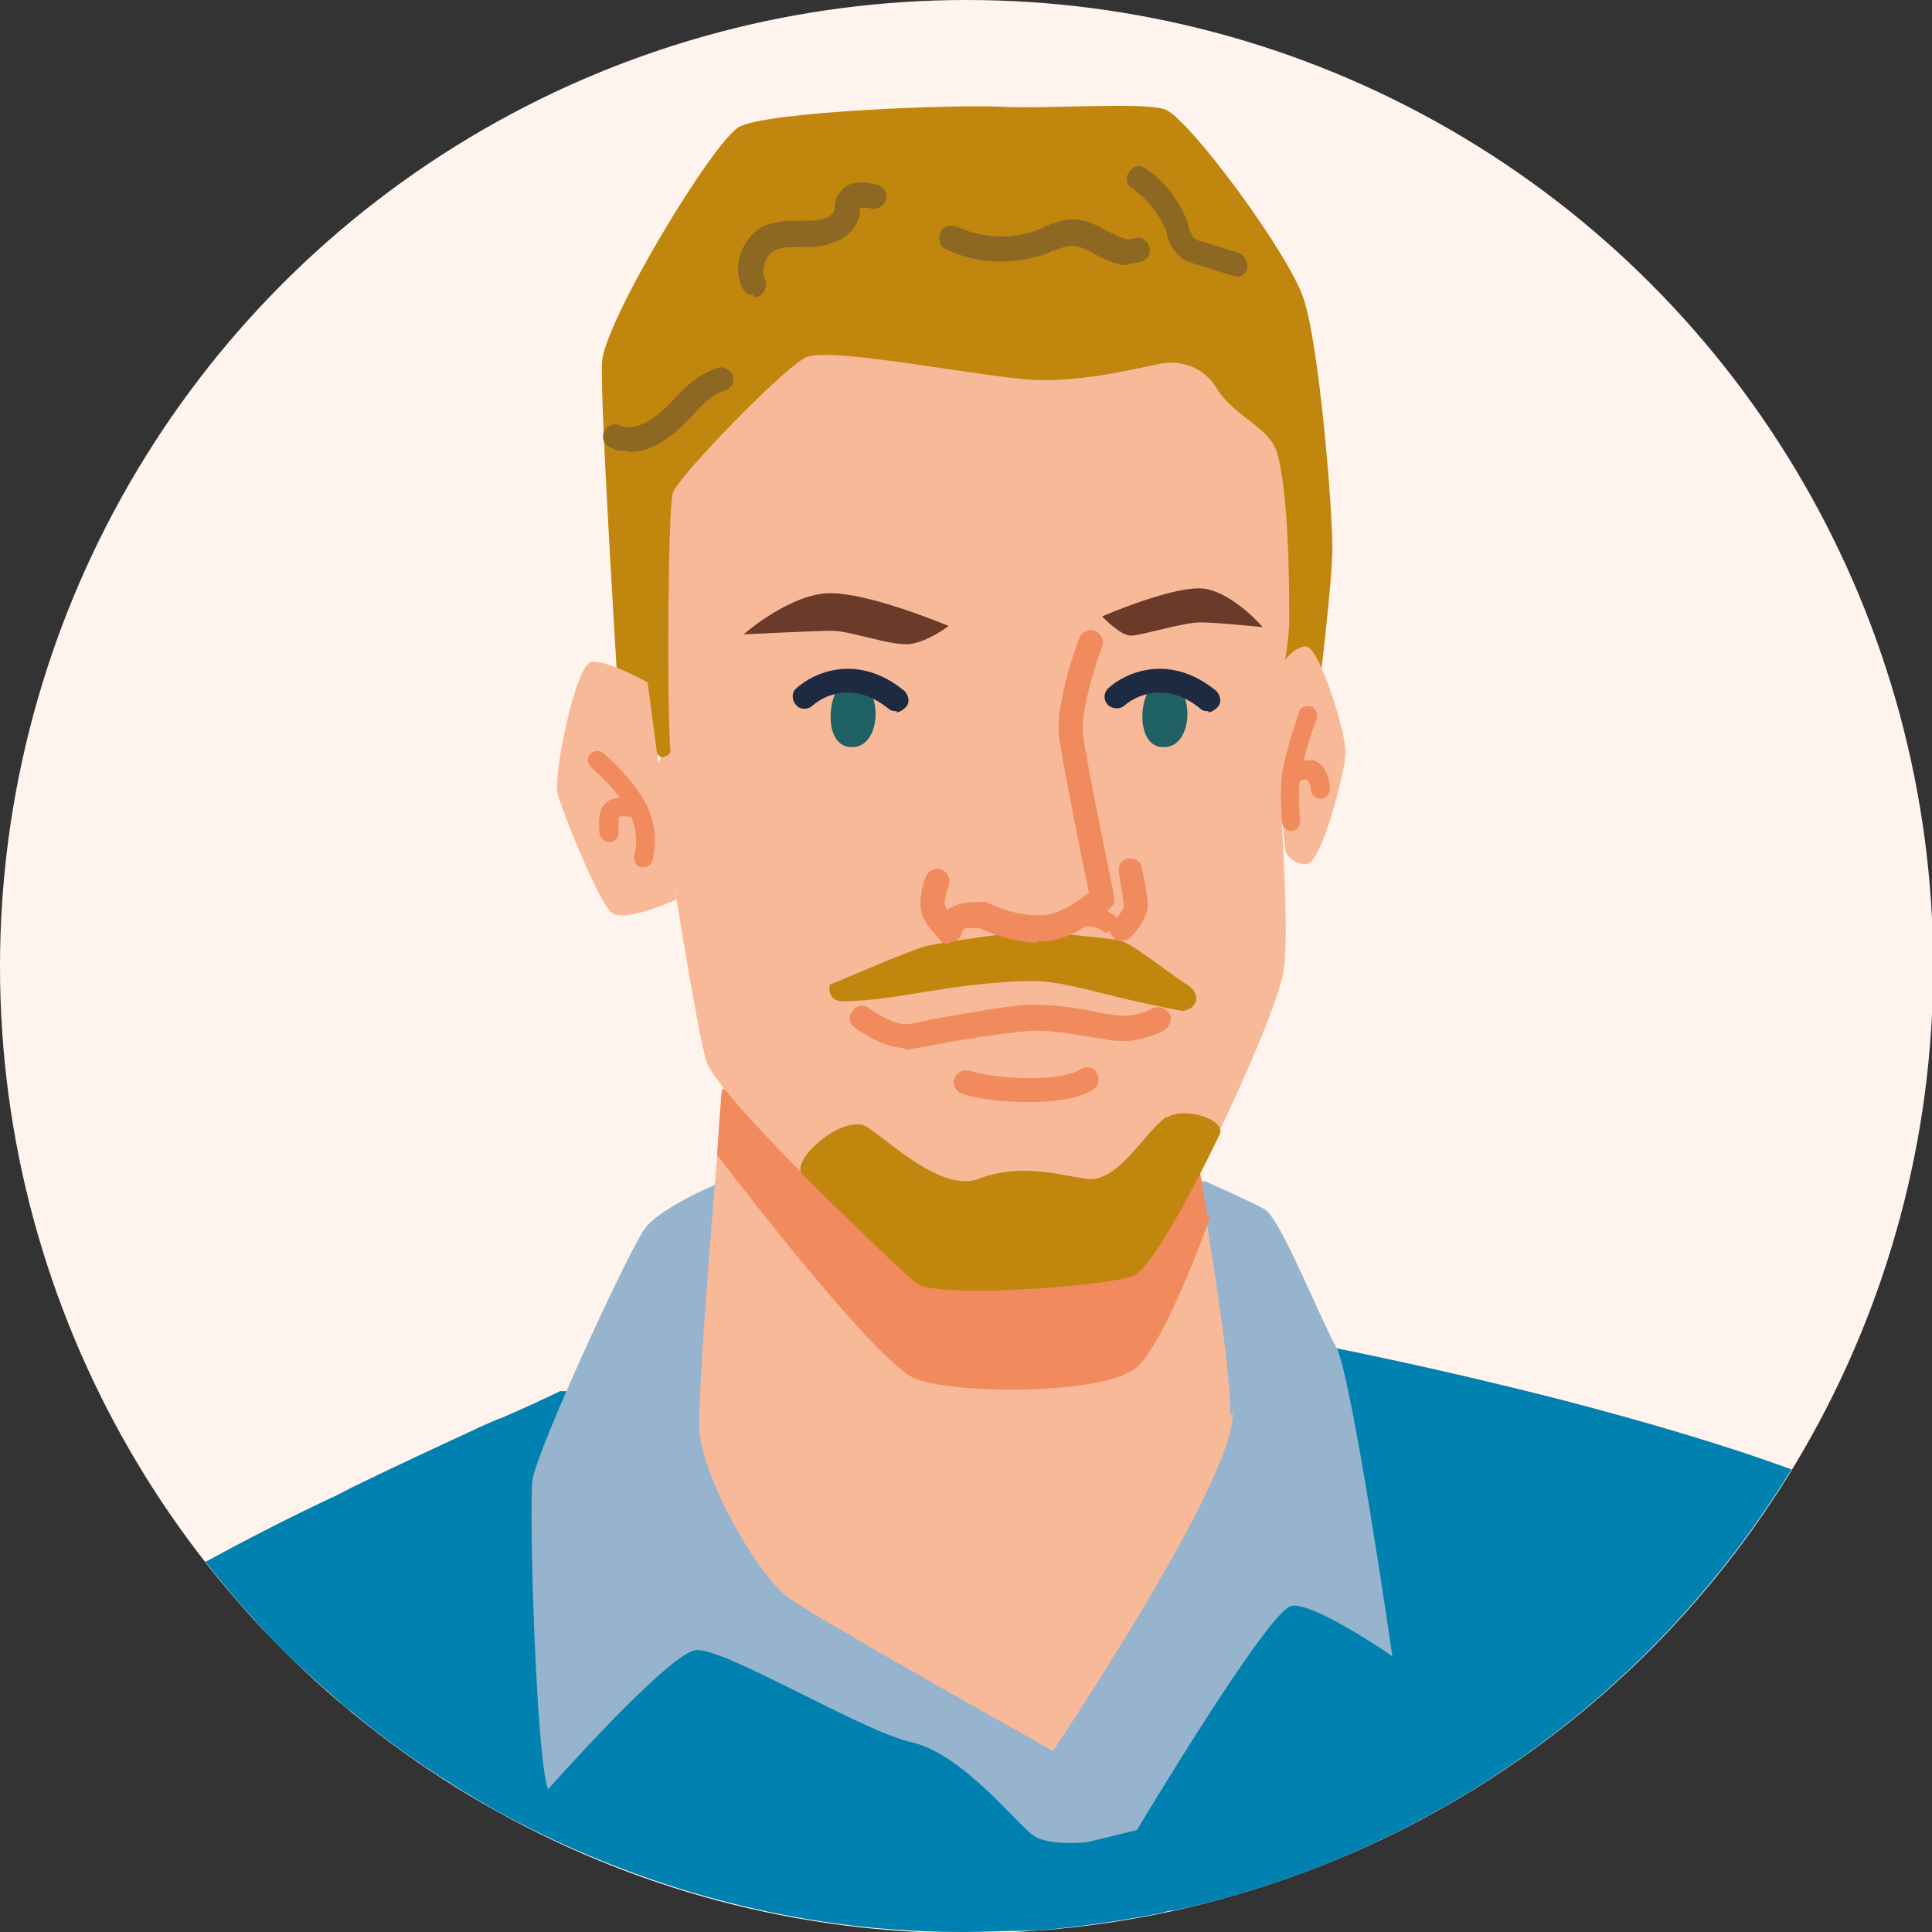
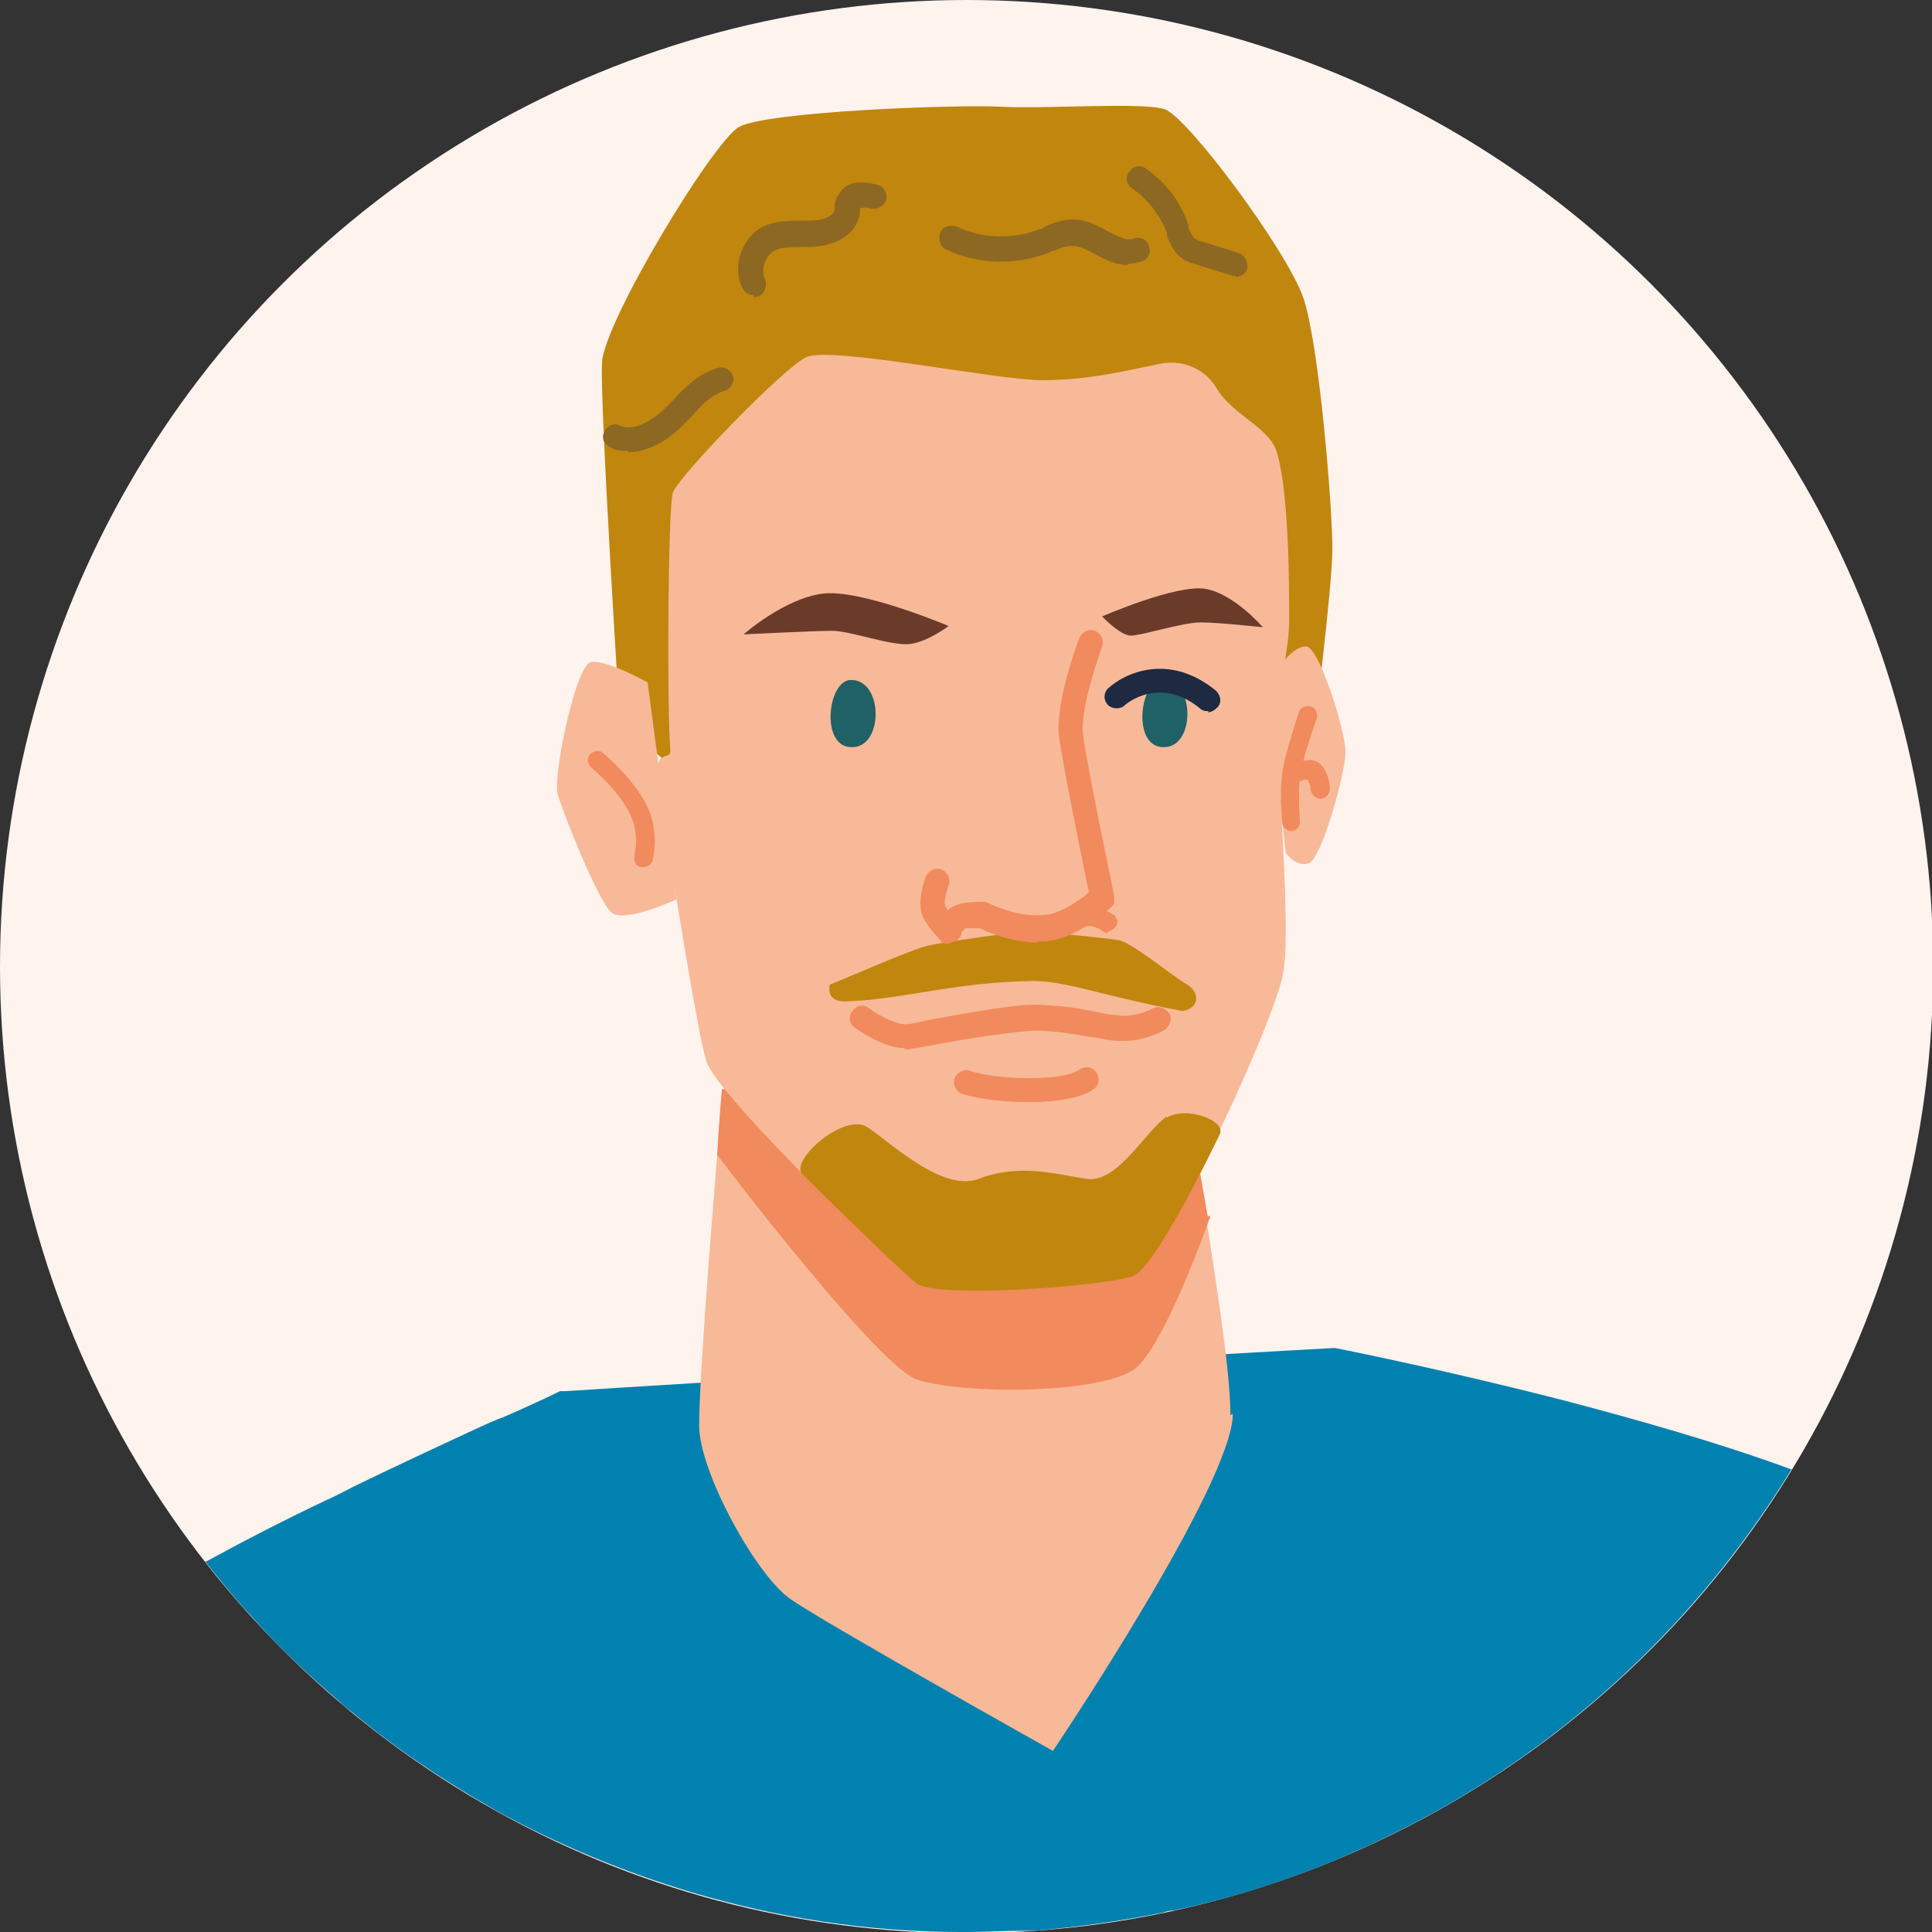
<svg xmlns="http://www.w3.org/2000/svg" id="Layer_3" viewBox="0 0 161.1 161.1">
  <rect x="0" y="0" width="161.1" height="161.1" fill="#333333" stroke="none" />
  <defs>
    <style> .st0 { fill: #f8b998; } .st1 { fill: #206165; } .st2 { fill: #f18a5c; } .st3 { fill: #fff3ee; } .st4 { fill: #c1860d; } .st5 { fill: #6b3b2a; } .st6 { fill: #0081af; } .st7 { fill: #97b4ce; } .st8 { fill: #8d6822; } .st9 { fill: #1e2a41; } </style>
  </defs>
  <circle class="st3" cx="80.6" cy="80.6" r="80.6" />
  <g>
    <path class="st6" d="M149.4,122.5c-7.1,11.6-16.9,21.2-28.7,28-7,4-14.7,7.1-22.8,8.8-.3,0-.7.1-1,.2-3.5.7-7.1,1.2-10.7,1.5-.3,0-.7,0-1,0-1.5,0-3.1.1-4.6.1h-.5c-7.8,0-15.3-1.2-22.4-3.3-5.7-1.7-11.2-4-16.3-6.8-4.2-2.4-8.3-5.1-12-8.2-.4-.3-.8-.6-1.2-1-2.2-1.9-4.4-3.9-6.4-6.1-.4-.4-.7-.8-1-1.1-1.3-1.4-2.5-2.9-3.7-4.4,0,0,0,0,.1,0,3.3-1.8,6.8-3.6,10.2-5.2.7-.3,1.4-.7,2-1,3.9-1.9,7.6-3.6,10.6-5,.7-.3,1.3-.6,1.9-.8,3-1.3,4.8-2.2,4.8-2.2h.5s4.7-.3,4.7-.3l6.5-.4,16.9-.9,20.1-1.1,7-.4,5.3-.3,3.6-.2s8.7,1.7,19.2,4.4c6.1,1.6,12.8,3.5,18.8,5.7h0Z" />
-     <path class="st7" d="M59.6,98.8s-4.5,1.9-5.8,3.6-9,18.4-9.4,21c-.3,2.6.3,23.2,1.3,25.8,0,0,10-11.3,12.3-11.6s13.9,6.8,18.1,7.7c4.2,1,8.7,6.8,10,7.7,1.3,1,4.6.6,4.6.6l4.1-1s11-18.4,12.9-18.7,8.4,4.2,8.4,4.2c0,0-3.4-23.6-4.7-25.8-1.3-2.3-4.7-10.9-6-11.5-1.3-.7-4.9-2.3-4.9-2.3l-40.9.2h0Z" />
    <path class="st0" d="M102.8,117.9c0,5.8-15,28.1-15,28.1,0,0-18.9-10.6-21.8-12.6-2.9-1.9-7.7-10.7-7.7-14.5s.9-15.2,1.5-22.5c.2-3.3.4-5.5.4-5.5l39.7,5.3h0c0,0,0,.6,0,.6,0,0,0,.2,0,.3,0,.1,0,.3,0,.4.2,1,.4,2.4.7,4.2.8,5.2,2,12.7,2,16.3h0Z" />
    <path class="st2" d="M100.9,101.4s0,0,0,.1c-.4,1.1-3.7,10.3-6.1,12.5-2.6,2.3-14.8,2.3-18.4,1-2.8-1-12.8-13.7-16.6-18.7.2-3.3.4-5.5.4-5.5l39.7,5.3h0c0,0,0,.6,0,.6v.3c0,0,.1.4.1.4l.7,4h0Z" />
    <path class="st4" d="M51.7,60.3s-1.7-26.7-1.5-30.1,9.2-18.3,11.4-19.6,18.1-1.9,21.9-1.7,11.6-.4,13.6.2c1.9.6,10.3,11.9,11.6,15.8,1.3,3.9,2.4,17.3,2.4,20.8s-1.7,16.6-1.7,16.6l-4.1,3.9-49.2-2.2-4.3-3.7h0Z" />
    <path class="st0" d="M106.7,65.2c.3,5.5.8,13.3.3,15.9-.6,3.9-10,24.2-12.6,25.2s-16.5,1.9-18.1.6-16.5-15.5-17.4-18.4c-.7-2.2-2.8-15.2-4-23.3-.4-2.9,1-1.7,1-2.6-.3-3.5-.2-20.2.2-21.5s9.2-10.4,11.1-11.3c1.9-1,15.8,1.9,19.7,1.9s7-.8,10-1.4c1.8-.3,3.6.5,4.5,2,1.4,2.4,4.5,3.3,5.1,5.5,1,3.5,1,11.3,1,13.9s-1,6.1-1,8.1.1,2.7.3,5.4h0Z" />
    <path class="st5" d="M62,52.9s3.4-3,6.6-3.4,10.5,2.7,10.5,2.7c0,0-1.7,1.3-3.2,1.5-1.5.2-5-1.1-6.5-1.1s-7.4.3-7.4.3h0Z" />
    <path class="st5" d="M91.9,51.4s6.2-2.7,8.6-2.3,4.8,3.2,4.8,3.2c0,0-3.7-.4-5.2-.4s-4.9,1.1-5.8,1.1-2.4-1.6-2.4-1.6h0Z" />
    <path class="st4" d="M97.3,93.1c-1.8,1.2-4.1,5.6-6.7,5.2-2.6-.4-5.6-1.3-9,0-3.4,1.3-8.6-4.3-9.7-4.5-2.2-.5-6,3.1-5,4.1,4.2,4.2,8.6,8.4,9.5,9.1,1.6,1.3,15.5.3,18.1-.6,1.3-.5,4.4-6,7.2-11.8.6-1.2-2.9-2.4-4.4-1.4h0Z" />
    <path class="st4" d="M99,82.1c-1.1-.6-4.6-3.5-5.7-3.7-1.1-.2-7.5-.8-7.5-.8,0,0-7.1.9-8.6,1.3-1.5.4-6.7,2.7-8,3.2,0,0-.4,1.4,1.2,1.4,4.7-.1,9-1.6,15.7-1.7,2.9,0,6,1.3,12.5,2.5,1.4-.2,1.5-1.5.4-2.2h0Z" />
-     <path class="st1" d="M70.9,56.7c2.8-.1,2.8,5.7.1,5.6-2.6,0-2-5.5-.1-5.6Z" />
-     <path class="st9" d="M74.8,59.3c-.2,0-.5,0-.7-.2-3.5-2.8-6.2-.4-6.3-.3-.4.4-1.1.4-1.4,0-.4-.4-.4-1.1,0-1.4,1.4-1.3,5.1-3,9,.2.4.4.5,1,.1,1.4-.2.2-.5.4-.8.4Z" />
+     <path class="st1" d="M70.9,56.7c2.8-.1,2.8,5.7.1,5.6-2.6,0-2-5.5-.1-5.6" />
    <path class="st1" d="M96.9,56.7c2.8-.1,2.8,5.7.1,5.6-2.6,0-2-5.5-.1-5.6Z" />
    <path class="st9" d="M100.8,59.3c-.2,0-.5,0-.7-.2-3.4-2.8-6.2-.4-6.3-.3-.4.4-1.1.3-1.4,0-.4-.4-.4-1,0-1.4,1.4-1.3,5.1-3,9,.2.4.4.5,1,.1,1.4-.2.2-.5.4-.8.4h0Z" />
    <path class="st0" d="M54,56.9s-3.4-1.9-4.7-1.7c-1.3.2-3.2,9.5-2.8,11,.4,1.5,3.4,9,4.5,9.9s5.4-1.1,5.4-1.1l-2.4-18.1h0Z" />
    <path class="st2" d="M53.6,72.3c0,0-.2,0-.2,0-.4-.1-.6-.6-.5-1,0,0,.5-1.7-.4-3.5-1-2-3.2-3.8-3.2-3.8-.3-.3-.4-.8-.1-1.1.3-.3.8-.4,1.1-.1,0,0,2.5,2.1,3.6,4.3,1.2,2.4.5,4.6.5,4.7-.1.3-.4.5-.7.5h0Z" />
-     <path class="st2" d="M50.8,70.2c-.4,0-.7-.3-.8-.6,0-.4-.4-2.3.9-2.9,1-.4,2.3,0,2.5,0,.4.1.6.6.5,1s-.6.6-1,.5c-.3-.1-1-.2-1.3-.1,0,.2-.1.8,0,1.2,0,.4-.2.8-.6.9,0,0,0,0-.1,0h0Z" />
    <path class="st0" d="M106.7,55.6s1.1-1.7,2.2-1.7,3.3,7.1,3.3,8.8-2,9-3.1,9.3-1.9-.9-1.9-.9c0,0-.9-8.6-1.1-10.5s.7-5,.7-5h0Z" />
    <path class="st2" d="M75.5,87.4c-1.8,0-3.8-1.4-4.2-1.7-.5-.3-.6-1-.2-1.4.3-.5,1-.6,1.4-.2.8.6,2.4,1.4,3.1,1.3.4,0,1.2-.2,2.1-.4,2.3-.4,5.5-1,7.7-1.2,2-.1,4.3.2,6.1.6.9.2,1.8.3,2.3.3,1.2,0,2.3-.6,2.3-.6.5-.3,1.1,0,1.4.4.3.5,0,1.1-.4,1.4,0,0-1.6.9-3.3.9s-1.5-.2-2.7-.3c-1.7-.3-3.9-.7-5.7-.5-2.1.2-5.3.7-7.4,1.1-.9.2-1.7.3-2.2.4-.1,0-.3,0-.4,0h0Z" />
    <path class="st2" d="M85.9,91.9c-3.8,0-5.7-.7-5.7-.7-.5-.2-.8-.8-.6-1.3.2-.5.8-.8,1.3-.6,0,0,1.7.6,5,.6s4.1-.7,4.1-.7c.4-.3,1.1-.3,1.4.2.3.4.3,1.1-.2,1.4-.2.2-1.6,1.1-5.4,1.1h0Z" />
    <path class="st2" d="M107.7,69.3c-.4,0-.7-.3-.8-.7,0,0-.2-2.3,0-4s1.4-5.1,1.4-5.2c.1-.4.6-.6,1-.5s.6.6.5,1c0,0-1.2,3.3-1.4,4.9-.2,1.6,0,3.7,0,3.7,0,.4-.3.8-.7.8h0Z" />
    <path class="st2" d="M110.1,66.6c-.4,0-.7-.3-.8-.7,0-.4-.2-.8-.3-.9-.6,0-.8.3-.8.3-.3.2-.8.2-1.1-.2-.2-.3-.2-.8.2-1.1,0,0,.6-.5,1.7-.6,1.2-.2,1.8,1.1,1.9,2.3,0,.4-.2.8-.7.9h0,0Z" />
    <g>
      <path class="st8" d="M62.8,24.6c-.4,0-.7-.2-.9-.6-.9-1.8,0-4.2,1.7-5.1,1.1-.5,2.2-.5,3.2-.5h.8c.9,0,1.8-.3,2-.9,0,0,0-.2,0-.3,0-.3.1-.7.4-1.1.6-.9,1.6-1.1,3.1-.7.6.1.9.7.8,1.2s-.7.9-1.2.8c-.8-.2-1,0-1,0,0,0,0,.2,0,.3,0,.2,0,.4-.1.5-.5,1.7-2.4,2.3-3.9,2.4h-.9c-.8,0-1.7,0-2.2.3-.8.4-1.2,1.6-.8,2.4.2.5,0,1.1-.5,1.4-.1,0-.3.1-.4.1Z" />
      <path class="st8" d="M94,22.1c-1,0-1.9-.5-2.7-.9-.7-.4-1.3-.7-1.9-.7-.5,0-1,.2-1.5.4-.2,0-.3.1-.5.2-2.7,1-5.8,1-8.5-.3-.5-.2-.7-.8-.5-1.4.2-.5.8-.7,1.4-.5,2.1,1,4.7,1.1,6.9.2.2,0,.3-.1.4-.2.7-.3,1.5-.6,2.4-.6,1.1,0,2,.5,2.9,1,1,.5,1.6.8,2.1.6.5-.2,1.1,0,1.3.6.2.5,0,1.1-.6,1.3-.4.1-.8.2-1.1.2h0Z" />
      <path class="st8" d="M103.1,23c0,0-.2,0-.3,0l-3.2-1c-.3-.1-.8-.2-1.2-.6-.6-.5-.9-1.2-1.1-1.8v-.2c-.6-1.5-1.6-2.8-2.9-3.7-.5-.3-.6-1-.2-1.4.3-.5,1-.6,1.4-.2,1.6,1.1,2.9,2.8,3.5,4.7v.2c.2.4.3.7.5.9.1,0,.3.2.5.2l3.2,1c.5.2.8.8.7,1.3-.1.4-.5.7-1,.7h0Z" />
      <path class="st8" d="M52.4,37.6c-.5,0-1,0-1.5-.3-.5-.2-.8-.8-.5-1.3.2-.5.8-.8,1.3-.5,1.1.5,2.6-.4,3.6-1.3.3-.3.5-.5.8-.8,1-1.1,2.1-2.2,3.7-2.7.5-.2,1.1.1,1.3.6.2.5-.1,1.1-.7,1.3-1.1.3-1.9,1.2-2.8,2.2-.3.3-.6.6-.9.9-1.4,1.3-2.9,2-4.3,2h0Z" />
    </g>
    <g>
      <path class="st2" d="M86.5,78.6c-2.1,0-4.2-.9-4.8-1.2-.5,0-1,0-1.2,0-.3.4-.8.5-1.3.3-.5-.2-.7-.9-.5-1.4.6-1.1,2.3-1.1,3.3-1.1h.2s.2.1.2.1c0,0,2.4,1.2,4.5,1,1.4,0,3.1-1.2,3.9-1.9-.5-2.3-2.2-10.8-2.5-13-.3-2.8,1.5-7.7,1.7-8.2.2-.5.8-.8,1.3-.6s.8.8.6,1.3c-.5,1.4-1.8,5.3-1.6,7.3.3,2.5,2.6,13.4,2.6,13.5v.6c.1,0-.3.4-.3.4-.1.1-2.9,2.7-5.6,2.8-.2,0-.3,0-.5,0h0Z" />
      <path class="st2" d="M92.4,77.8c-.2,0-.3,0-.5-.2,0,0-.8-.6-1.7-.3-.4.1-.8,0-1-.5-.1-.4,0-.8.5-1,1.8-.6,3.1.5,3.2.5.3.3.4.8,0,1.1-.2.2-.4.3-.6.3h0Z" />
      <path class="st2" d="M79.1,78.7c-.3,0-.5,0-.7-.3s-1.1-1.1-1.5-2.1c-.4-1.1.1-2.7.3-3.2.2-.5.8-.8,1.3-.6.5.2.8.8.6,1.3h0c-.2.6-.4,1.4-.3,1.7.2.5.8,1.2,1.1,1.4.4.4.4,1.1,0,1.4-.2.2-.5.3-.7.3h0Z" />
-       <path class="st2" d="M93.6,78.5c-.3,0-.6-.1-.8-.4-.4-.4-.3-1.1.1-1.4.4-.3.8-.9.8-1.2,0-.6-.3-1.9-.4-2.7-.1-.6.2-1.1.7-1.2.6-.1,1.1.2,1.2.7,0,.2.5,2.1.5,3.2s-1.2,2.5-1.5,2.7c-.2.2-.4.2-.7.2h0Z" />
    </g>
  </g>
</svg>